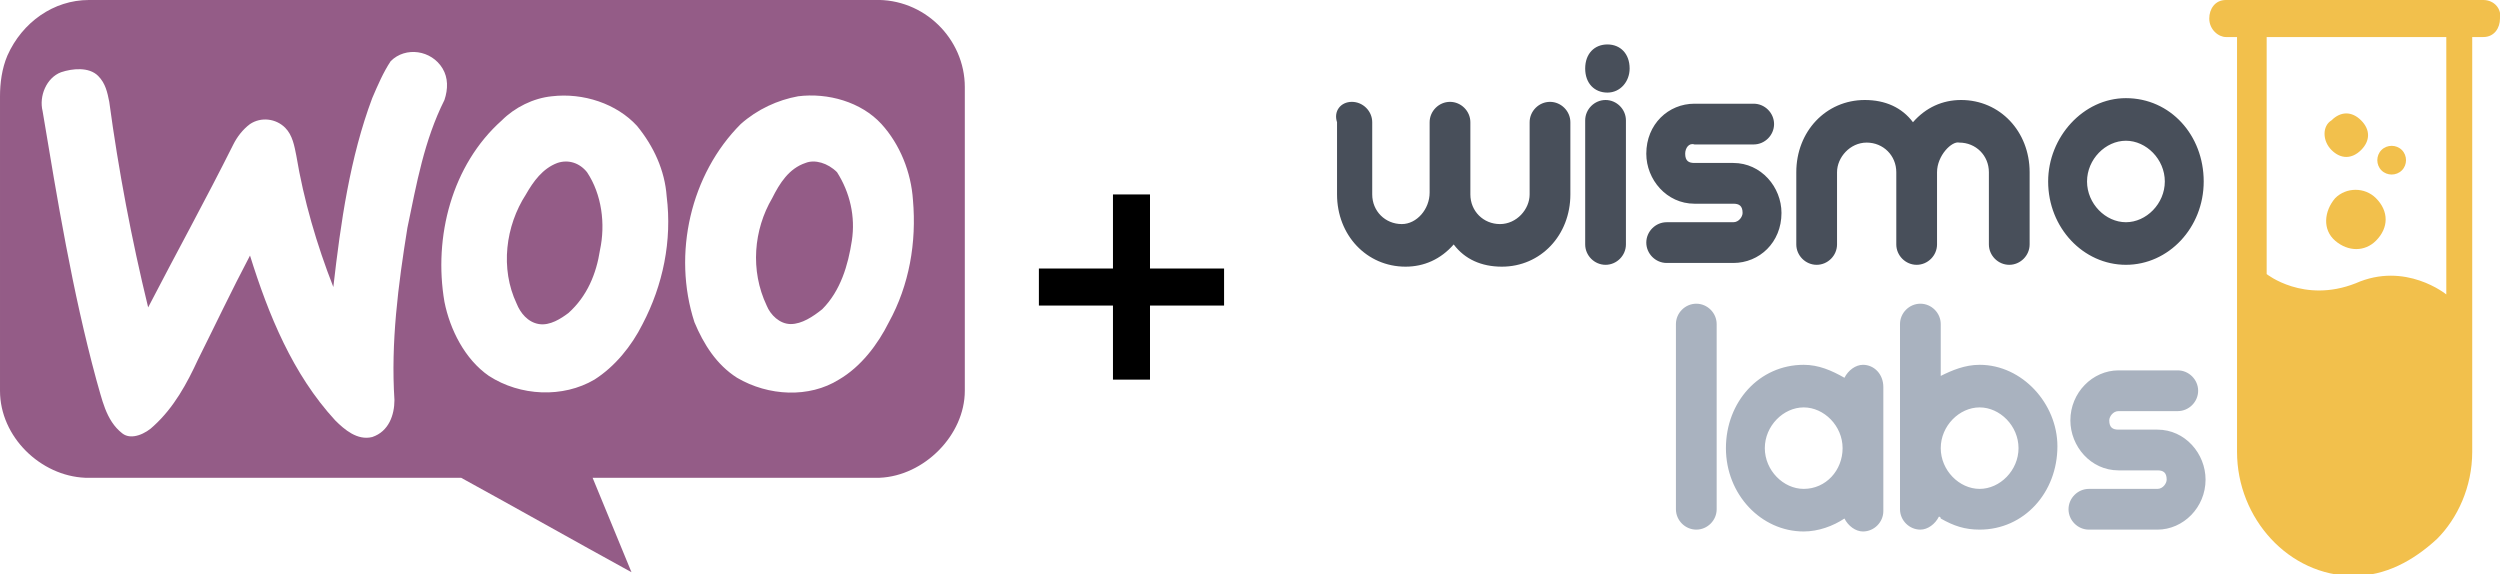
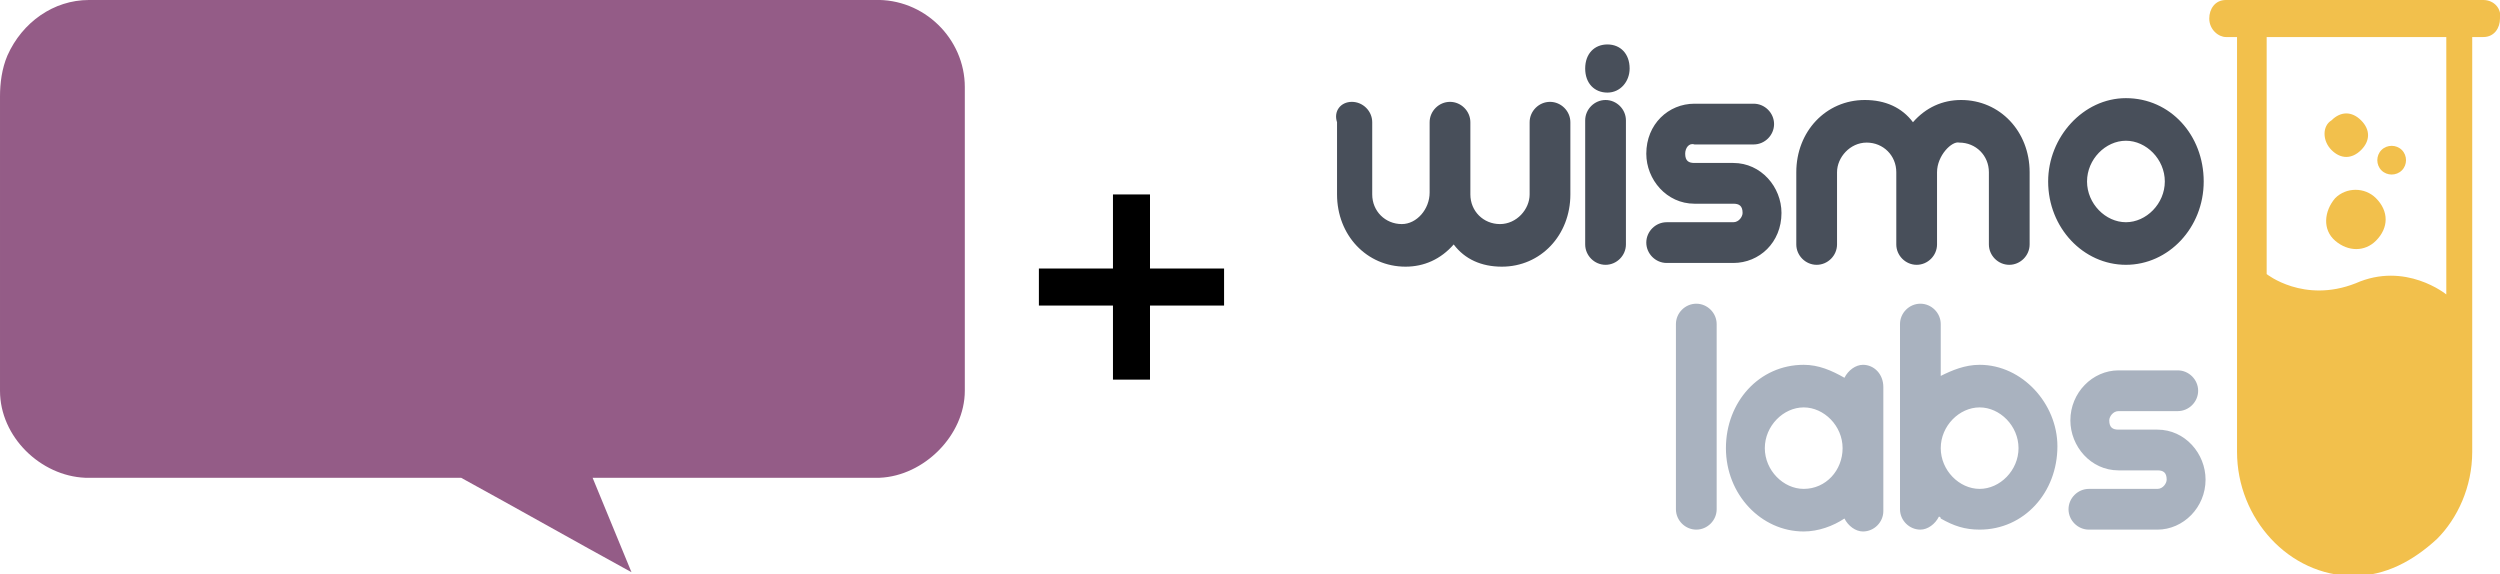
<svg xmlns="http://www.w3.org/2000/svg" enable-background="new 0 0 135 31" height="31" viewBox="0 0 135 31" width="135">
  <path d="m0 0h135v31h-135z" fill="#fff" />
  <path d="m66.1 14.5h-4v-4h-2v4h-4v2h4v4h2v-4h4z" />
  <path d="m.4 3c.8-1.8 2.5-3 4.4-3h42.4c2.7-.1 4.9 2.1 4.9 4.7v.2 16.2c0 2.4-2.2 4.6-4.6 4.7-5.2 0-10.3 0-15.5 0 .7 1.7 1.4 3.4 2.1 5.1-3.1-1.7-6.1-3.4-9.2-5.1-6.8 0-13.5 0-20.3 0-2.4-.1-4.6-2.2-4.6-4.7 0-5.3 0-10.6 0-15.9 0-.7.1-1.5.4-2.2" fill="#945c87" />
-   <path d="m21.1 3.3c.8-.8 2.2-.6 2.8.4.3.5.3 1.1.1 1.7-1.1 2.2-1.5 4.5-2 6.9-.5 3.1-.9 6.2-.7 9.3 0 .8-.3 1.7-1.2 2-.8.2-1.5-.4-2-.9-2.3-2.5-3.6-5.7-4.6-8.9-1 1.9-1.9 3.8-2.8 5.6-.6 1.3-1.3 2.6-2.4 3.6-.4.4-1.2.8-1.7.4-.9-.7-1.1-1.9-1.4-2.9-1.3-4.8-2.1-9.7-2.9-14.5-.2-.8.2-1.8 1-2.1.6-.2 1.5-.3 2 .2.4.4.5.9.6 1.4.5 3.7 1.2 7.4 2.1 11.1 1.5-2.9 3.1-5.8 4.6-8.8.2-.4.5-.8.9-1.1.6-.4 1.4-.3 1.9.2.4.4.5 1 .6 1.5.4 2.4 1.1 4.8 2 7.1.4-3.5.9-7 2.1-10.2.3-.7.6-1.4 1-2m8.7 1.9c1.7-.2 3.5.4 4.6 1.6.9 1.1 1.5 2.4 1.6 3.8.3 2.4-.2 4.8-1.3 6.9-.6 1.2-1.5 2.3-2.6 3-1.7 1-4 .9-5.7-.2-1.3-.9-2.1-2.5-2.4-4-.6-3.5.4-7.4 3.1-9.8.7-.7 1.7-1.2 2.7-1.3m.3 3.6c-.8.3-1.3 1-1.7 1.7-1.1 1.7-1.4 4-.5 5.9.2.5.6 1 1.2 1.1s1.2-.3 1.6-.6c1-.9 1.5-2.1 1.7-3.4.3-1.4.1-3-.7-4.2-.4-.5-1-.7-1.6-.5m13-3.6c1.6-.2 3.4.3 4.5 1.5 1 1.1 1.6 2.6 1.7 4.1.2 2.3-.2 4.6-1.3 6.6-.6 1.2-1.5 2.4-2.7 3.1-1.6 1-3.8.9-5.5-.1-1.1-.7-1.8-1.8-2.3-3-1.2-3.7-.2-8 2.5-10.7.9-.8 2-1.3 3.1-1.5m.4 3.6c-.9.3-1.4 1.1-1.8 1.9-1 1.7-1.2 3.9-.3 5.8.2.5.7 1 1.3 1s1.2-.4 1.7-.8c1-1 1.4-2.4 1.6-3.7s-.1-2.6-.8-3.7c-.5-.5-1.2-.7-1.7-.5" fill="#fff" />
  <path d="m104.6 9.3v3.9c0 .6-.5 1.1-1.1 1.1s-1.1-.5-1.1-1.1v-3.9c0-.9-.7-1.6-1.6-1.6s-1.6.8-1.6 1.6v3.9c0 .6-.5 1.1-1.1 1.1s-1.1-.5-1.1-1.1v-3.9c0-2.2 1.6-3.9 3.7-3.9 1.1 0 2 .4 2.6 1.2.7-.8 1.6-1.2 2.6-1.2 2.1 0 3.7 1.7 3.7 3.9v3.9c0 .6-.5 1.1-1.1 1.1s-1.1-.5-1.1-1.1v-3.9c0-.9-.7-1.6-1.6-1.6-.4-.1-1.2.7-1.2 1.6zm-27.4 1.1v-3.8c0-.6.5-1.1 1.1-1.1s1.1.5 1.1 1.1v3.9c0 .9.7 1.6 1.6 1.6s1.6-.8 1.6-1.6v-3.9c0-.6.5-1.1 1.1-1.1s1.1.5 1.1 1.1v3.9c0 2.2-1.6 3.9-3.7 3.9-1.1 0-2-.4-2.6-1.2-.7.8-1.6 1.2-2.6 1.2-2.1 0-3.7-1.7-3.7-3.9v-3.9c-.2-.6.2-1.1.8-1.1s1.1.5 1.1 1.1v3.9c0 .9.7 1.6 1.6 1.6.8 0 1.5-.8 1.5-1.7zm9.6-8c.7 0 1.2.5 1.2 1.3 0 .7-.5 1.3-1.2 1.3s-1.2-.5-1.2-1.3.5-1.3 1.2-1.3zm1 10.8c0 .6-.5 1.1-1.1 1.1s-1.1-.5-1.1-1.1v-6.7c0-.6.5-1.1 1.1-1.1s1.1.5 1.1 1.1zm5.8-1.2c.3 0 .5-.3.5-.5 0-.4-.2-.5-.5-.5h-2.1c-1.5 0-2.6-1.3-2.6-2.7 0-1.6 1.2-2.7 2.6-2.7h3.2c.6 0 1.1.5 1.1 1.1s-.5 1.1-1.1 1.1h-3.2c-.3-.1-.5.2-.5.5 0 .4.2.5.5.5h2.1c1.5 0 2.6 1.3 2.6 2.7 0 1.6-1.2 2.7-2.6 2.7h-3.6c-.6 0-1.1-.5-1.1-1.1s.5-1.1 1.1-1.1zm21.2-6.7c2.4 0 4.2 2 4.2 4.5s-1.9 4.5-4.2 4.5-4.2-2-4.2-4.5c0-2.4 1.9-4.5 4.2-4.5zm0 6.7c1.1 0 2.1-1 2.1-2.2s-1-2.2-2.1-2.2-2.1 1-2.1 2.2 1 2.2 2.1 2.2z" fill="#484f5a" />
  <path d="m92.7 27.5c0 .6-.5 1.1-1.1 1.1s-1.1-.5-1.1-1.1v-10c0-.6.5-1.1 1.1-1.1s1.1.5 1.1 1.1zm14.2-7.8c-.8 0-1.5.3-2.1.6v-2.8c0-.6-.5-1.1-1.1-1.1s-1.1.5-1.1 1.1v10c0 .6.5 1.1 1.1 1.1.4 0 .8-.3 1-.7 0 0 .1 0 .1.1.7.4 1.3.6 2.1.6 2.4 0 4.2-2 4.2-4.5 0-2.3-1.9-4.4-4.2-4.4zm0 6.7c-1.1 0-2.1-1-2.1-2.2s1-2.2 2.1-2.2 2.1 1 2.1 2.2-1 2.2-2.1 2.2zm9.6 0c.3 0 .5-.3.5-.5 0-.4-.2-.5-.5-.5h-2.1c-1.5 0-2.6-1.3-2.6-2.7 0-1.5 1.2-2.7 2.6-2.7h3.2c.6 0 1.1.5 1.1 1.1s-.5 1.1-1.1 1.1h-3.2c-.3 0-.5.3-.5.5 0 .4.2.5.5.5h2.1c1.5 0 2.6 1.3 2.6 2.7 0 1.5-1.2 2.7-2.6 2.7h-3.7c-.6 0-1.1-.5-1.1-1.1s.5-1.1 1.1-1.1zm-15.9-6.7c-.4 0-.8.3-1 .7-.7-.4-1.4-.7-2.2-.7-2.4 0-4.2 2-4.2 4.5s1.9 4.5 4.2 4.5c.8 0 1.6-.3 2.2-.7.2.4.6.7 1 .7.6 0 1.1-.5 1.1-1.1v-6.7c0-.7-.5-1.2-1.1-1.2zm-3.2 6.7c-1.1 0-2.1-1-2.1-2.2s1-2.2 2.1-2.2 2.1 1 2.1 2.2-.9 2.2-2.1 2.2z" fill="#a9b2bf" />
  <path d="m134.1 0h-13.9c-.6 0-.9.5-.9 1 0 .6.5 1 .9 1h.6v22.4c0 3.6 2.8 6.7 6.3 6.7 1.7 0 3.2-.8 4.5-2 1.1-1.1 1.9-2.8 1.9-4.7v-22.4h.6c.6 0 .9-.5.9-1 .1-.5-.3-1-.9-1zm-5.8 13c-.6.6-1.5.6-2.2 0s-.6-1.6 0-2.3c.6-.6 1.6-.6 2.2 0 .7.7.7 1.6 0 2.3zm-2.4-6.5c.5-.5 1.1-.5 1.6 0s.5 1.1 0 1.6-1.1.5-1.6 0-.5-1.3 0-1.6zm2.7 1.6c.3-.3.8-.3 1.1 0s.3.8 0 1.1-.8.3-1.1 0-.3-.8 0-1.1zm3.5 7.8s-2.2-1.8-4.9-.6c-2.8 1.1-4.8-.5-4.8-.5v-12.8h9.7z" fill="#f2c04c" />
</svg>